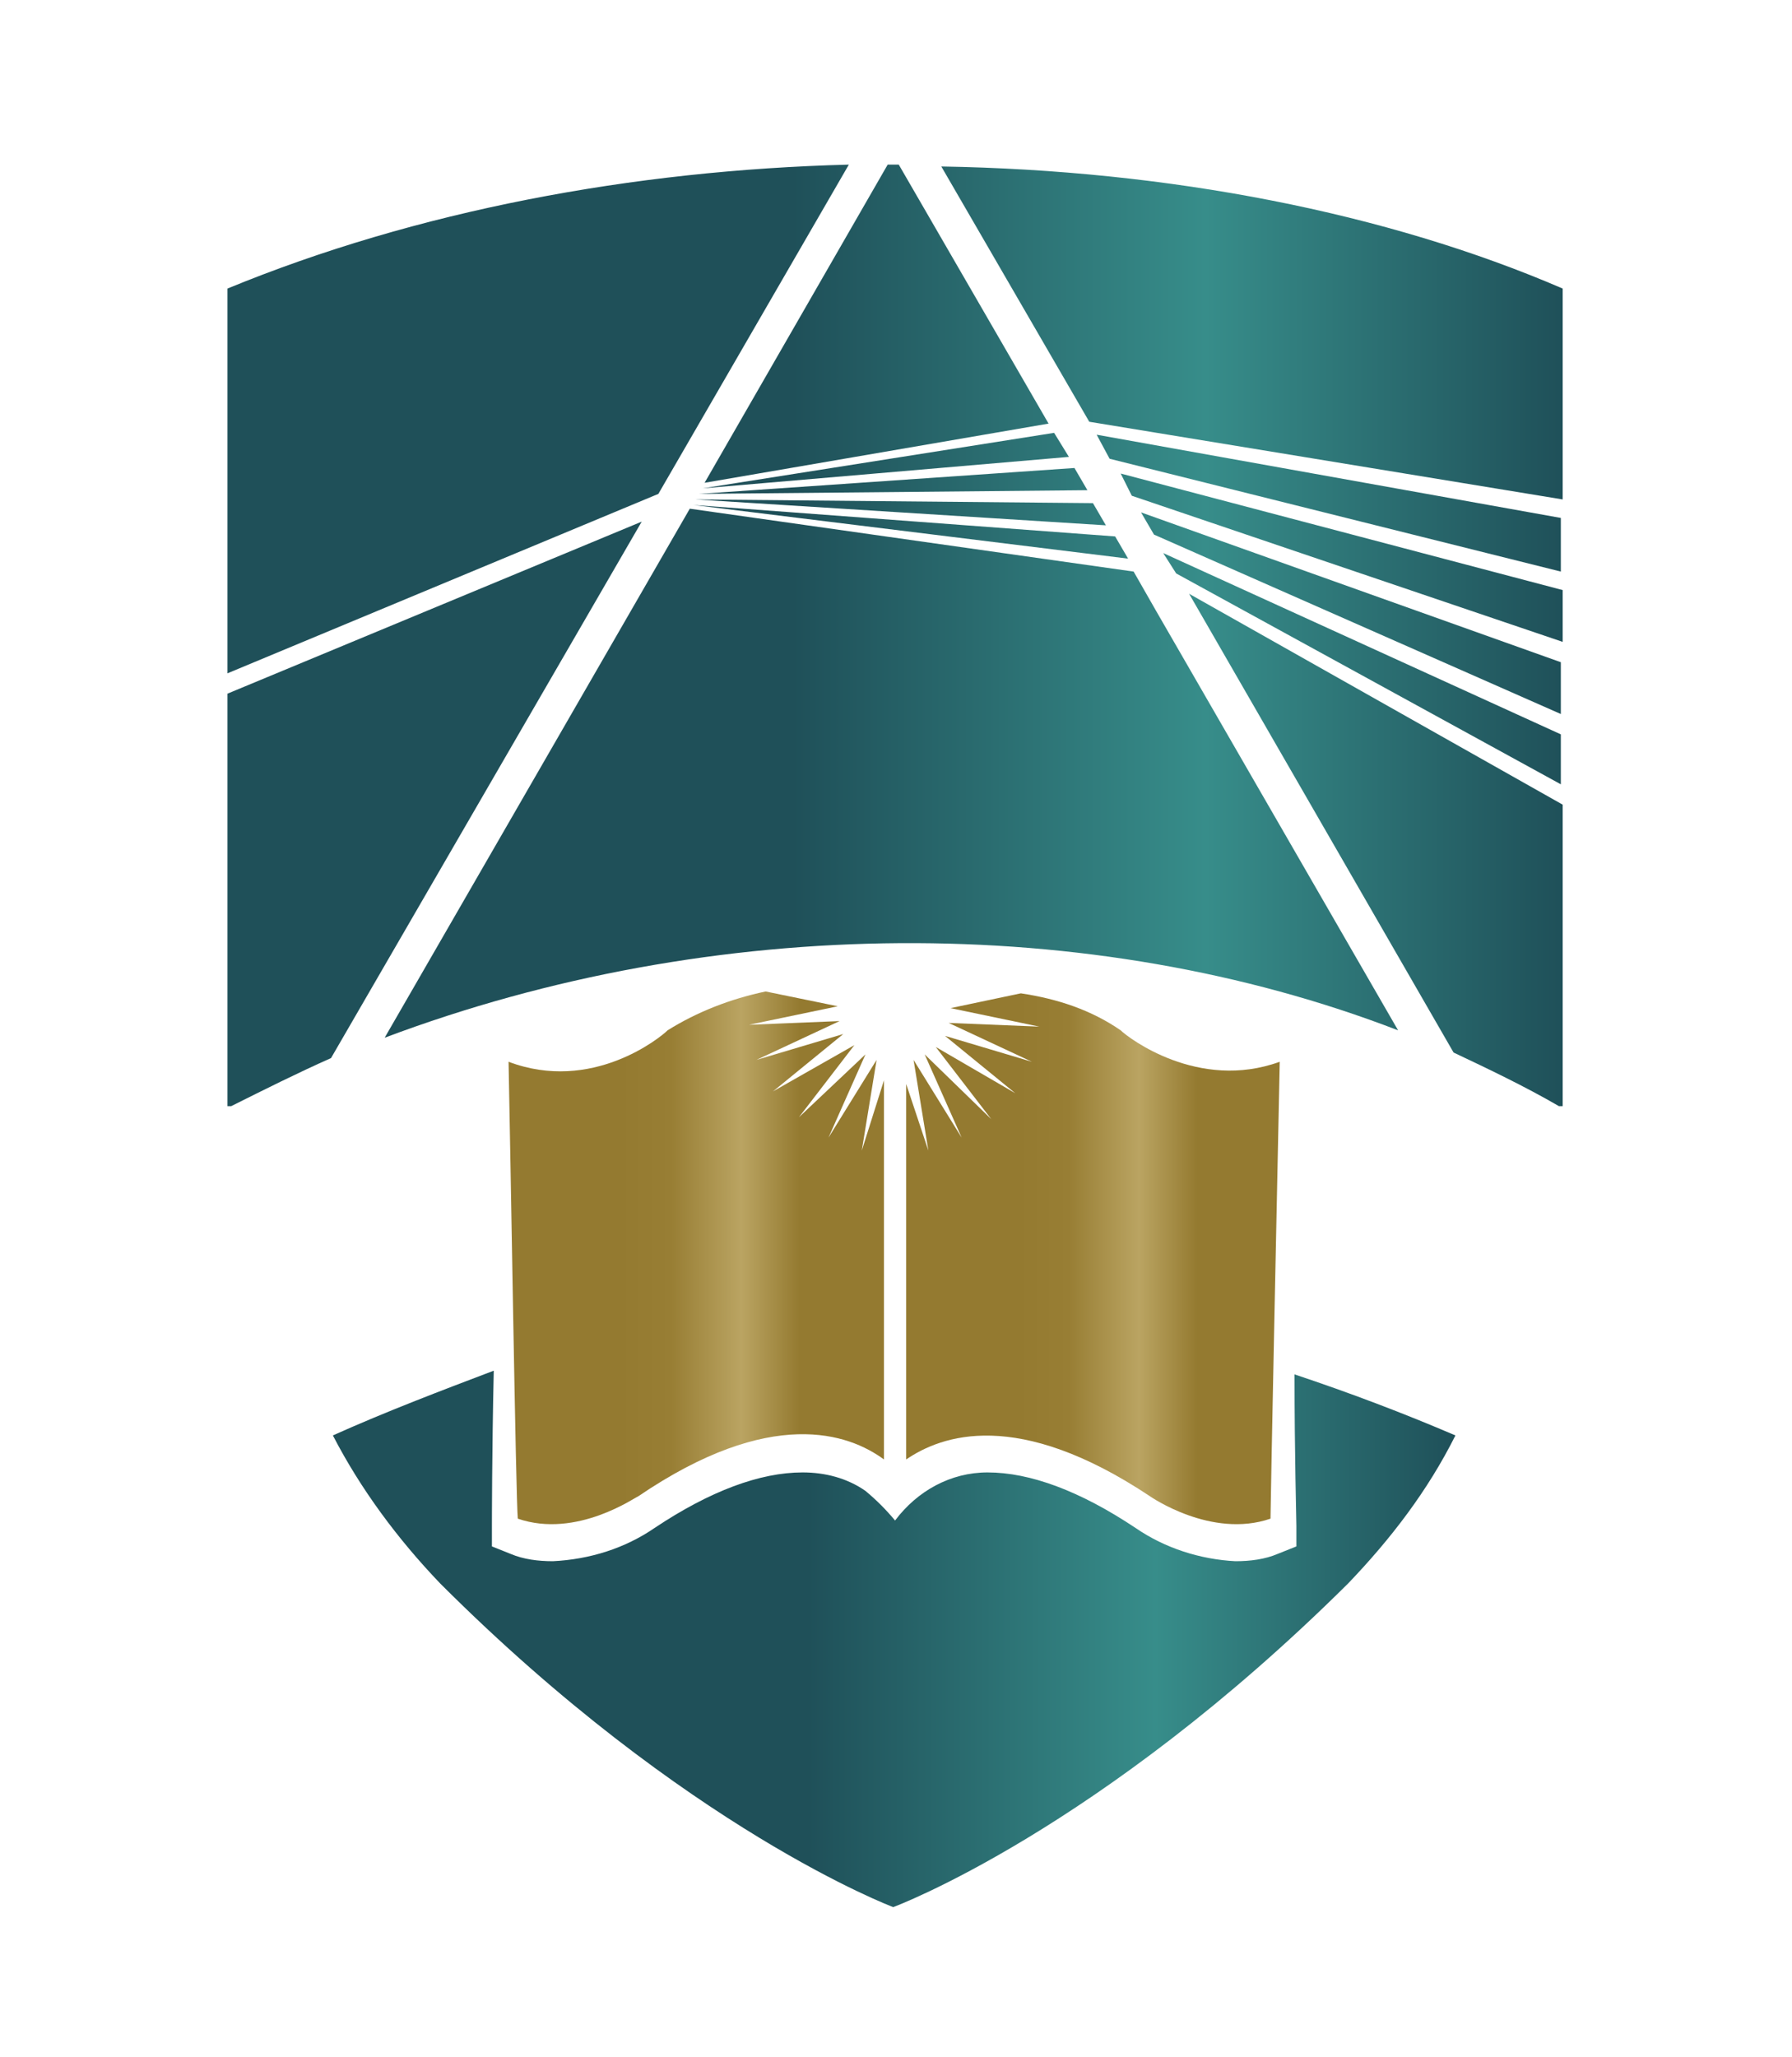
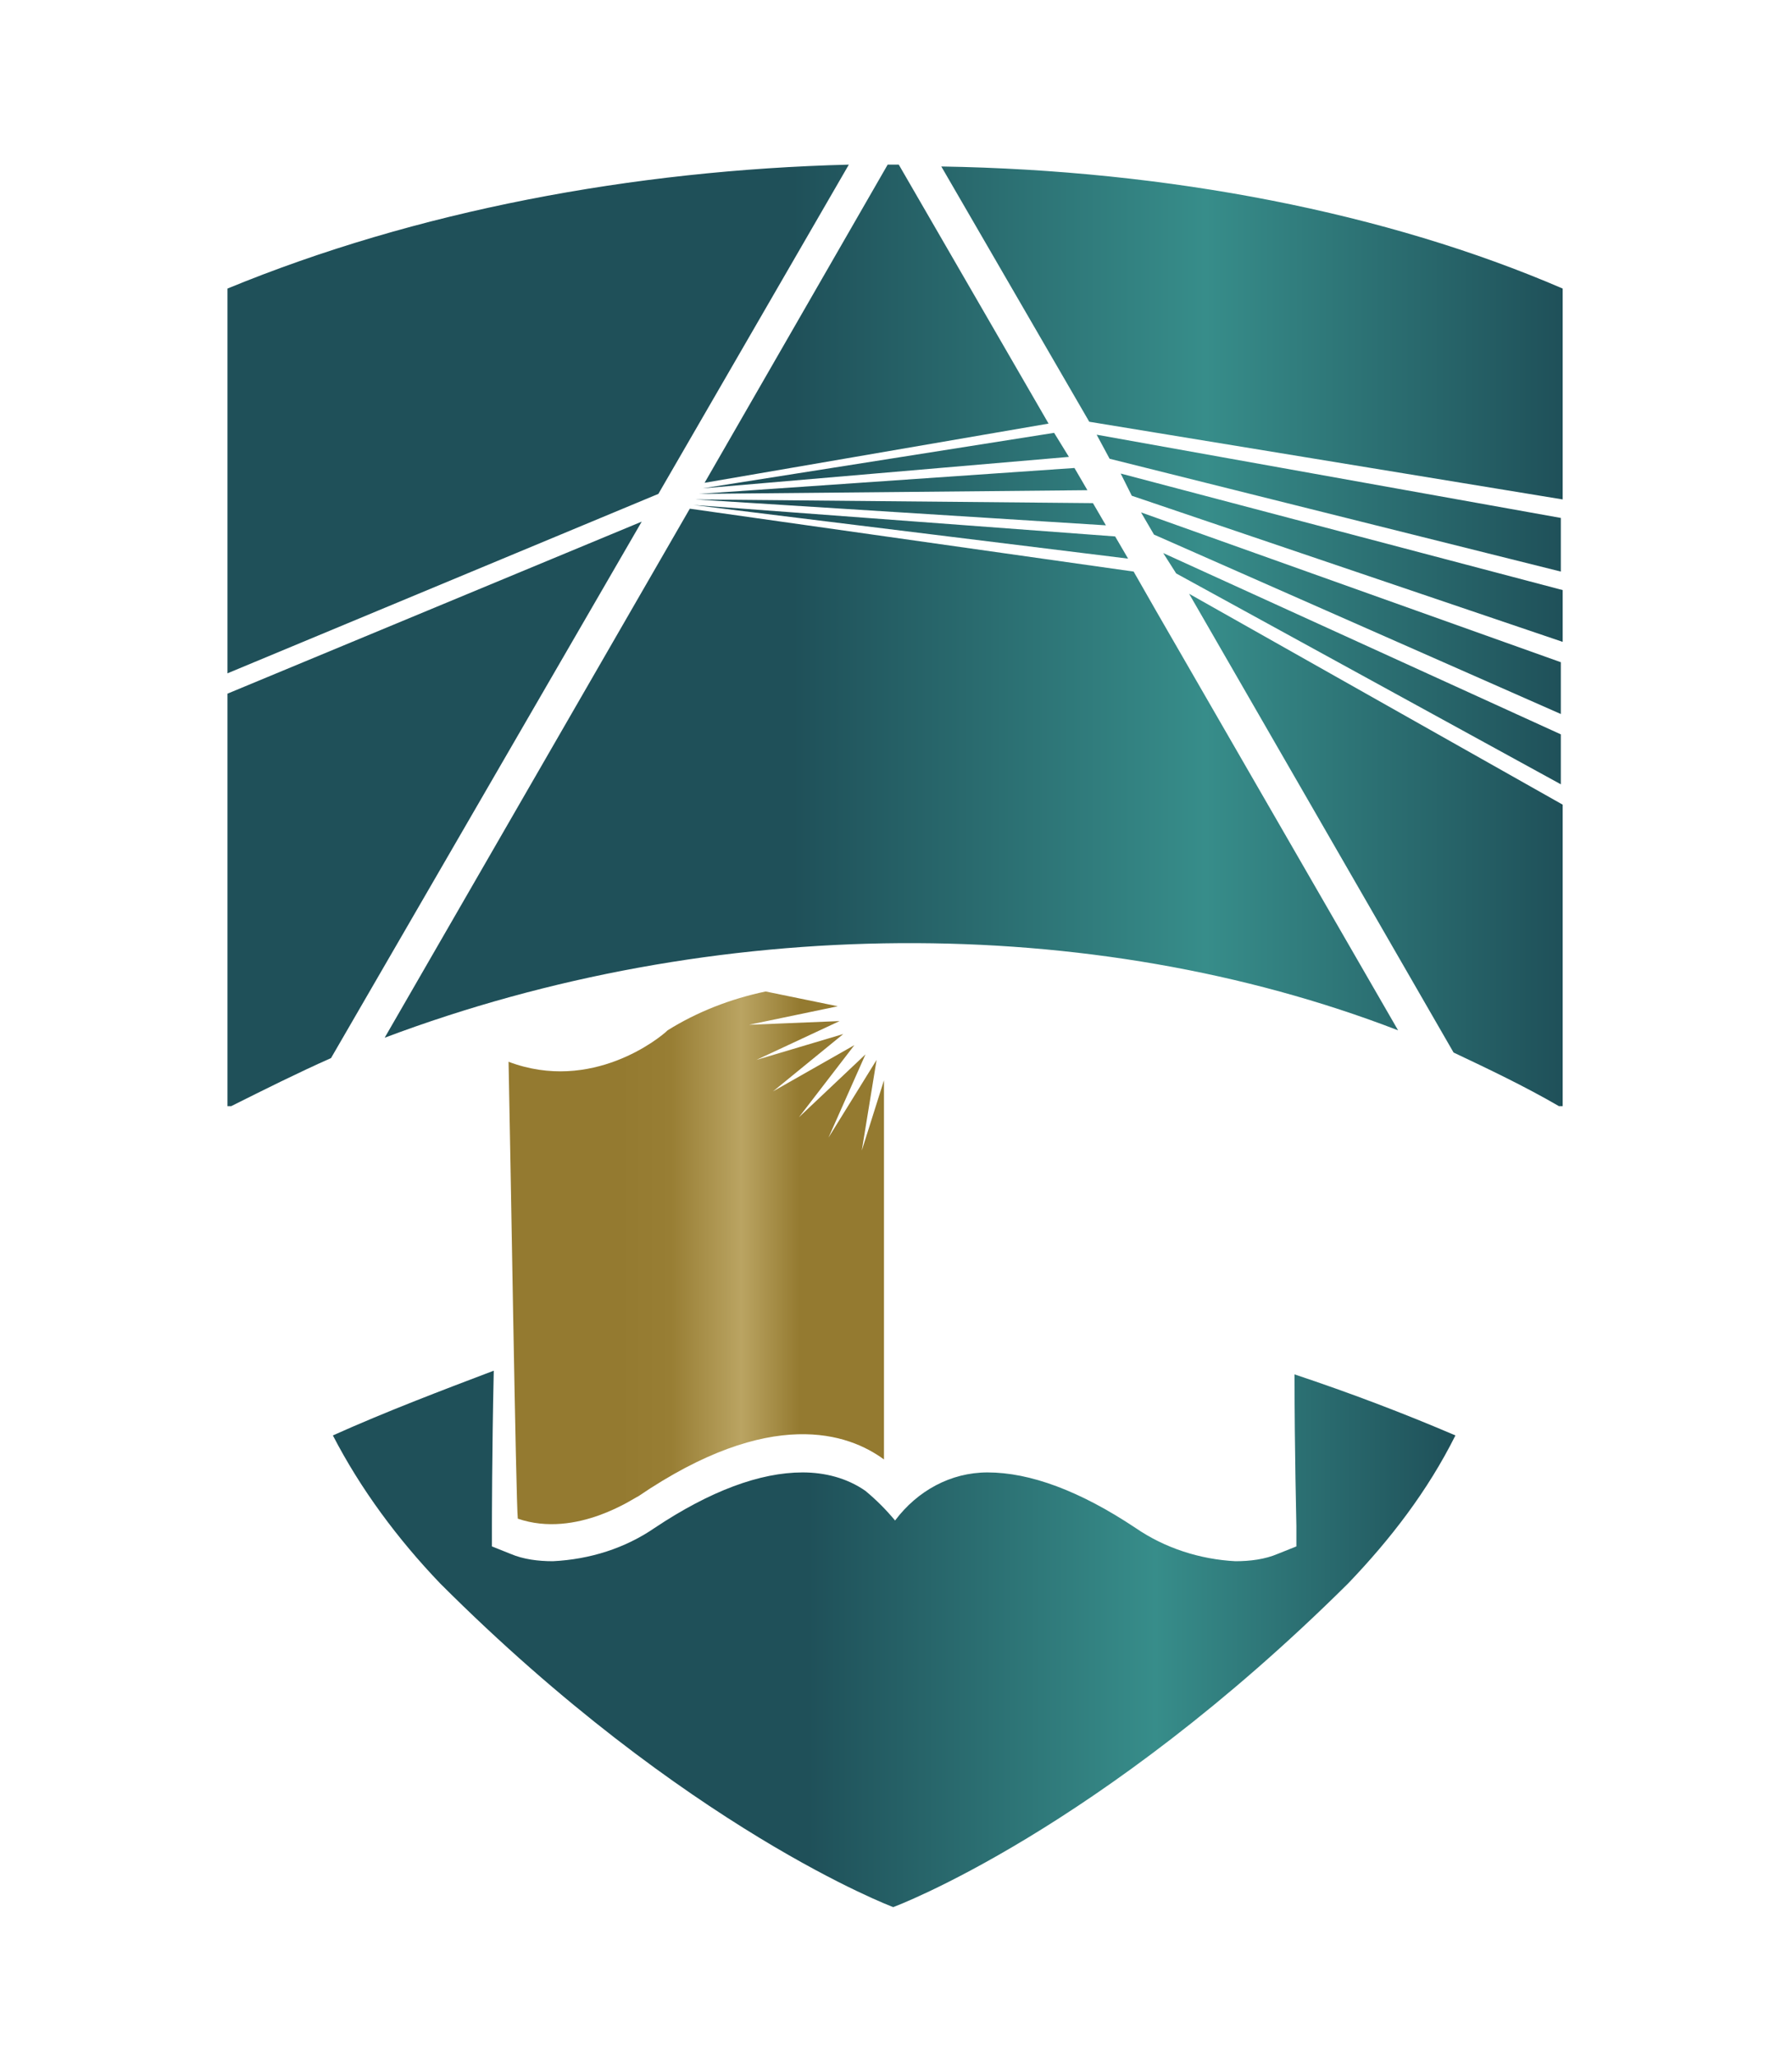
<svg xmlns="http://www.w3.org/2000/svg" version="1.1" id="Warstwa_1" x="0px" y="0px" viewBox="0 0 96.9 111.2" style="enable-background:new 0 0 96.9 111.2;" xml:space="preserve">
  <style type="text/css">
	.st0{fill:url(#SVGID_00000054239164092808761340000007381279936837301902_);}
	.st1{fill:url(#SVGID_00000179619727099752290220000017353017990860956342_);}
	.st2{fill:url(#SVGID_00000146460411628335010260000018096183330165168263_);}
	.st3{fill:url(#SVGID_00000098911397653493680010000016837273810729370285_);}
</style>
  <g>
    <g>
      <g>
        <g>
          <linearGradient id="SVGID_00000081612714581761334780000014011001461836957334_" gradientUnits="userSpaceOnUse" x1="18.034" y1="-705.214" x2="78.734" y2="-705.214" gradientTransform="matrix(1 0 0 -1 0 -616.614)">
            <stop offset="0.423" style="stop-color:#1F5059" />
            <stop offset="0.732" style="stop-color:#378D8A" />
            <stop offset="1" style="stop-color:#1F5059" />
          </linearGradient>
          <path id="SVGID_1_" style="fill:url(#SVGID_00000081612714581761334780000014011001461836957334_);" d="M18,77.6      c1.5,2.9,3.5,5.6,5.8,8c13.3,13.3,24.5,17.5,24.5,17.5S59.4,99,72.9,85.6c2.3-2.4,4.3-5,5.8-8c-2.8-1.2-5.7-2.3-8.7-3.3      c0,4.3,0.1,7.9,0.1,8.2v1.1l-1,0.4c-0.7,0.3-1.5,0.4-2.3,0.4c-1.9-0.1-3.8-0.7-5.4-1.8c-3-2-5.7-3-8-3c-2,0-3.8,1-5,2.6      c-0.5-0.6-1-1.1-1.6-1.6c-1-0.7-2.2-1-3.4-1c-2.3,0-5,1-8,3c-1.6,1.1-3.5,1.7-5.5,1.8c-0.8,0-1.6-0.1-2.3-0.4l-1-0.4v-1.1      c0-0.1,0-4,0.1-8.4C23.8,75.2,20.9,76.3,18,77.6" />
        </g>
      </g>
    </g>
  </g>
  <g>
    <g>
      <g>
        <g>
          <linearGradient id="SVGID_00000067232793727778490210000013649400852118765476_" gradientUnits="userSpaceOnUse" x1="49.074" y1="-684.663" x2="69.22" y2="-684.663" gradientTransform="matrix(1 0 0 -1 0 -616.614)">
            <stop offset="0.294" style="stop-color:#947A30" />
            <stop offset="0.434" style="stop-color:#987E34" />
            <stop offset="0.622" style="stop-color:#BAA462" />
            <stop offset="0.778" style="stop-color:#947A30" />
          </linearGradient>
-           <path id="SVGID_00000118354626044745228110000012079349081397219201_" style="fill:url(#SVGID_00000067232793727778490210000013649400852118765476_);" d="      M51.4,54.5l4.8,1l-4.9-0.2l4.5,2.1L51.1,56l3.8,3.1l-4.3-2.5l3,3.9L50,57l2,4.5l-2.6-4.2l0.8,4.9L49,58.6v20.3      c1.9-1.3,6-2.8,13.2,2c0,0,3.3,2.3,6.5,1.2c0-0.8,0.4-20.1,0.5-24.7c-4.4,1.6-8.2-1.3-8.6-1.7c-1.6-1.1-3.4-1.7-5.4-2L51.4,54.5      z" />
        </g>
      </g>
    </g>
  </g>
  <g>
    <g>
      <g>
        <g>
          <linearGradient id="SVGID_00000100375430252326767400000017958368597812305815_" gradientUnits="userSpaceOnUse" x1="27.534" y1="-684.613" x2="47.727" y2="-684.613" gradientTransform="matrix(1 0 0 -1 0 -616.614)">
            <stop offset="0.294" style="stop-color:#947A30" />
            <stop offset="0.434" style="stop-color:#987E34" />
            <stop offset="0.622" style="stop-color:#BAA462" />
            <stop offset="0.778" style="stop-color:#947A30" />
          </linearGradient>
          <path id="SVGID_00000018236778138602002940000018085043085944324793_" style="fill:url(#SVGID_00000100375430252326767400000017958368597812305815_);" d="      M36.1,55.7c-0.4,0.4-4.1,3.4-8.6,1.7c0.1,4.6,0.4,23.9,0.5,24.7c3.2,1.1,6.4-1.2,6.5-1.2c7.2-4.9,11.4-3.4,13.3-2V58.4l-1.2,3.8      l0.8-4.9l-2.6,4.2l2-4.5l-3.6,3.4l3-3.9L41.8,59l3.8-3.1l-4.7,1.4l4.5-2.1l-4.9,0.2l4.8-1l-3.9-0.8C39.5,54,37.7,54.7,36.1,55.7      " />
        </g>
      </g>
    </g>
  </g>
  <g>
    <g>
      <g>
        <g>
          <linearGradient id="SVGID_00000163071120689756635730000000786645333268366217_" gradientUnits="userSpaceOnUse" x1="12.334" y1="-650.964" x2="84.534" y2="-650.964" gradientTransform="matrix(1 0 0 -1 0 -616.614)">
            <stop offset="0.423" style="stop-color:#1F5059" />
            <stop offset="0.732" style="stop-color:#378D8A" />
            <stop offset="1" style="stop-color:#1F5059" />
          </linearGradient>
          <path id="SVGID_00000008140178148704889390000004307228927390747583_" style="fill:url(#SVGID_00000163071120689756635730000000786645333268366217_);" d="      M78.6,56.9c1.9,0.9,3.8,1.8,5.7,2.9h0.2V43.5L64.3,32.1L78.6,56.9z M63.6,31l20.8,11.4v-2.7l-21.5-9.8L63.6,31z M12.3,37.5v22.3      h0.2c1.8-0.9,3.6-1.8,5.4-2.6l16.8-29L12.3,37.5z M62.4,28.9l22,9.7v-2.8l-22.7-8.1L62.4,28.9z M20.8,56.1      c17.8-6.7,38.2-6.8,54.8-0.4L62.5,33l-1.2-2.1l-24-3.4L20.8,56.1z M37.5,27.3L61,30.2L60.3,29L37.5,27.3L37.5,27.3z M37.6,27      l22.2,1.4l-0.7-1.2L37.6,27z M61.2,26.8l23.3,7.9v-2.8l-23.9-6.3L61.2,26.8z M37.8,26.7L37.8,26.7l21-0.2l-0.7-1.2L37.8,26.7z       M60,24.8l24.4,6.1V28l-25.1-4.5L60,24.8z M38,26.4L38,26.4l19.8-1.7L57,23.4L38,26.4z M12.3,15.6v20.8l23.3-9.7L45.9,8.9      C34.2,9.2,22.5,11.4,12.3,15.6 M58.9,22.8L84.5,27V15.6C75,11.5,63.2,9.2,50.9,9L58.9,22.8z M48,8.9l-9.9,17.2l18.6-3.2l-8.1-14      H48L48,8.9z" />
        </g>
      </g>
    </g>
  </g>
</svg>